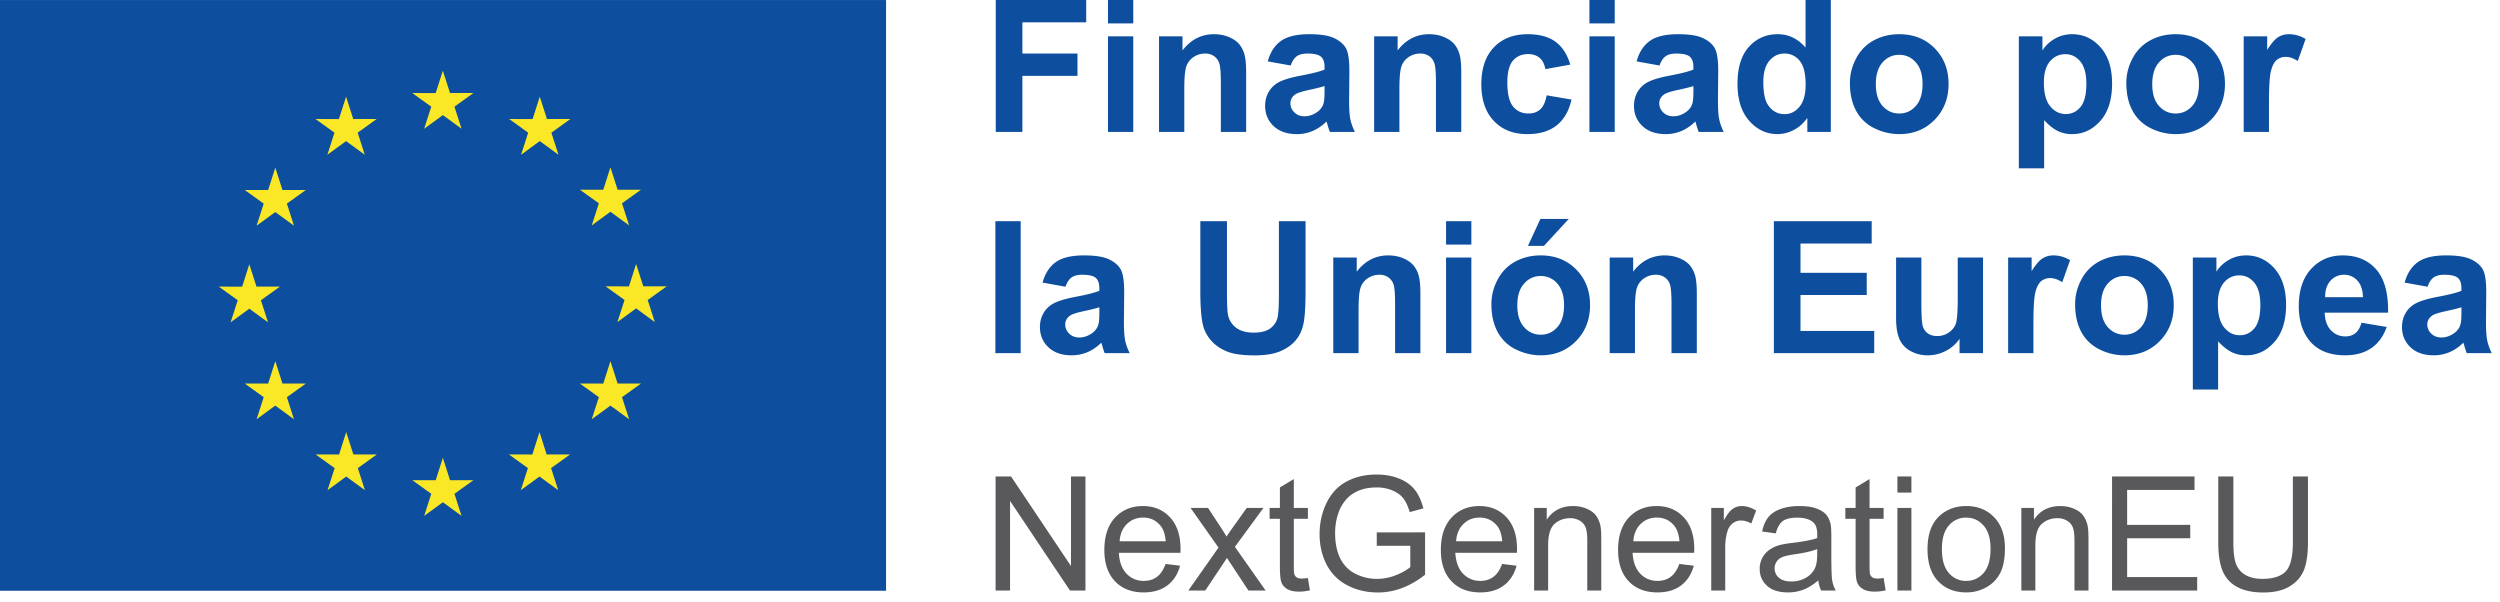
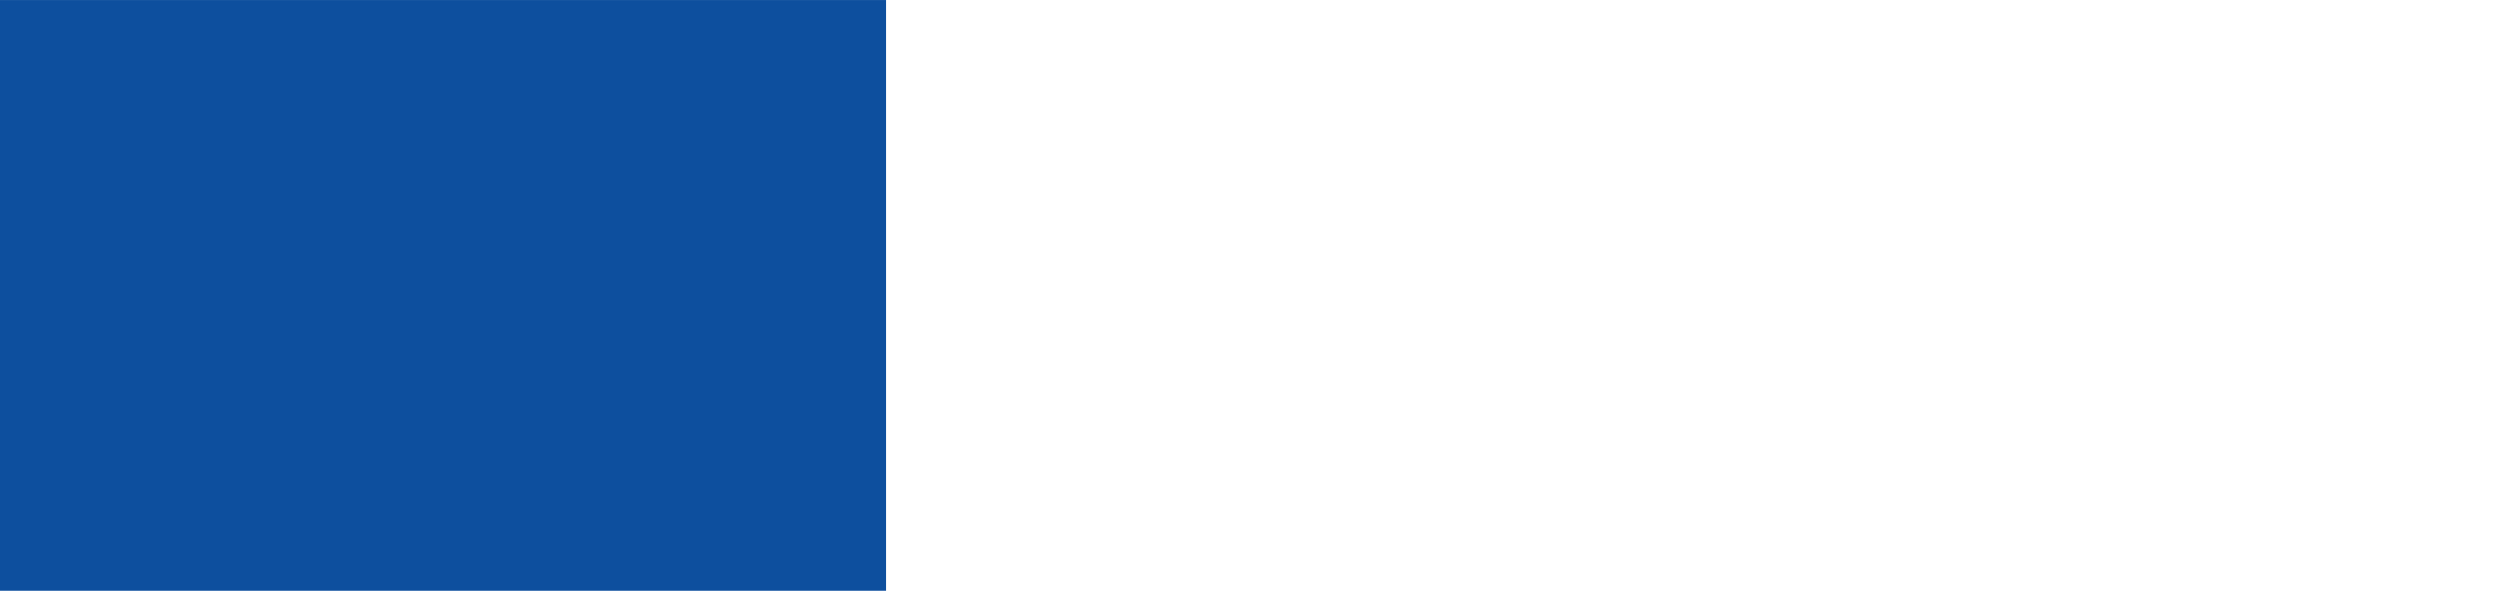
<svg xmlns="http://www.w3.org/2000/svg" width="220" height="53">
  <g fill="none" fill-rule="evenodd">
    <path fill="#0D4F9E" d="M0 51.986h77.973V.003H0z" />
-     <path fill="#FAE826" d="M37.325 11.33l1.646-1.201 1.645 1.2-.626-1.941 1.67-1.202H39.6l-.63-1.965-.63 1.968-2.059-.003 1.67 1.202zm-8.515 2.287l1.645-1.2 1.645 1.2-.625-1.942 1.67-1.201h-2.06l-.63-1.967-.63 1.97-2.06-.003 1.67 1.201zm-4.584 1.133l-.63 1.97-2.06-.002 1.67 1.201-.625 1.942 1.645-1.2 1.645 1.2-.626-1.942 1.67-1.201h-2.06zM21.94 27.164l1.645 1.2-.625-1.941 1.67-1.2h-2.06l-.63-1.969-.63 1.972-2.06-.004 1.671 1.2-.626 1.942zm2.916 6.587l-.63-1.967-.63 1.97-2.06-.003 1.67 1.201-.626 1.942 1.646-1.202 1.645 1.202-.626-1.942 1.67-1.2zm6.242 6.242l-.63-1.965-.63 1.968-2.06-.003 1.67 1.2-.624 1.943 1.645-1.201 1.644 1.201-.625-1.942 1.67-1.2zm8.504 2.262l-.63-1.967-.63 1.97-2.06-.003 1.67 1.2-.624 1.943 1.644-1.201 1.644 1.201-.625-1.942 1.67-1.2zm8.504-2.262l-.63-1.965-.631 1.968-2.057-.003 1.668 1.2-.625 1.943 1.645-1.201 1.646 1.201-.627-1.942 1.67-1.2zm6.244-6.242l-.632-1.967-.631 1.97-2.058-.003 1.67 1.201-.626 1.942 1.645-1.202 1.646 1.202-.627-1.942 1.67-1.2zm4.32-8.553h-2.06l-.632-1.967-.629 1.97-2.06-.003 1.671 1.2-.625 1.943 1.643-1.203 1.645 1.203-.625-1.942zm-6.597-5.363l1.645-1.2 1.645 1.2-.627-1.942 1.671-1.199H54.35l-.631-1.967-.631 1.97-2.058-.003 1.671 1.2zM47.5 8.509l-.63 1.97-2.06-.005 1.67 1.203-.626 1.942 1.648-1.203 1.644 1.203-.625-1.942 1.67-1.203H48.13z" />
-     <path fill="#0D4F9E" d="M87.626 11.612V0h7.96v1.964H89.97v2.749h4.848v1.964H89.97v4.935zm9.876-9.552h2.226V0h-2.226v2.06zm0 9.552h2.226V3.2h-2.226v8.412zm12.159 0h-2.226V7.319c0-.909-.047-1.496-.142-1.762a1.232 1.232 0 00-.464-.622 1.318 1.318 0 00-.772-.222 1.78 1.78 0 00-1.038.317 1.601 1.601 0 00-.63.84c-.113.348-.17.992-.17 1.932v3.81h-2.225V3.2h2.067v1.236c.734-.95 1.658-1.426 2.772-1.426.492 0 .94.088 1.347.265.406.178.714.403.923.678.208.275.353.586.435.934.082.349.123.848.123 1.497v5.228zm3.921-5.846l-2.02-.364c.226-.813.617-1.415 1.172-1.806.554-.39 1.378-.586 2.471-.586.993 0 1.732.117 2.218.353.486.234.828.533 1.026.895.198.361.297 1.025.297 1.992l-.024 2.598c0 .739.035 1.284.107 1.635.07.351.205.727.4 1.129h-2.202a7.886 7.886 0 01-.214-.657 3.953 3.953 0 00-.08-.262c-.38.37-.786.647-1.219.832a3.495 3.495 0 01-1.386.277c-.866 0-1.549-.235-2.047-.705-.5-.47-.749-1.064-.749-1.782 0-.475.113-.9.34-1.271.227-.372.545-.658.955-.856.41-.198 1-.371 1.77-.519 1.04-.195 1.761-.377 2.163-.546v-.222c0-.428-.106-.733-.317-.915-.212-.182-.61-.273-1.196-.273-.397 0-.705.078-.927.234-.222.156-.401.43-.538.82zm2.978 1.806c-.285.095-.737.21-1.355.34-.618.133-1.022.262-1.212.389-.29.206-.436.467-.436.784 0 .312.117.58.35.808.232.228.527.34.887.34.4 0 .783-.132 1.147-.395.27-.2.447-.446.531-.737.059-.19.088-.551.088-1.085v-.444zm12.031 4.04h-2.226V7.319c0-.909-.047-1.496-.142-1.762a1.232 1.232 0 00-.464-.622 1.318 1.318 0 00-.772-.222c-.385 0-.73.105-1.038.317a1.605 1.605 0 00-.63.84c-.113.348-.17.992-.17 1.932v3.81h-2.225V3.2h2.067v1.236c.734-.95 1.658-1.426 2.772-1.426.492 0 .94.088 1.347.265.407.178.714.403.923.678.208.275.353.586.435.934.082.349.123.848.123 1.497v5.228zm9.592-5.925l-2.194.397c-.074-.44-.242-.769-.503-.991-.261-.222-.6-.333-1.018-.333-.554 0-.996.192-1.326.575-.33.383-.496 1.023-.496 1.92 0 .998.168 1.704.503 2.115.336.412.786.618 1.351.618.422 0 .768-.12 1.037-.36.27-.24.46-.654.57-1.24l2.186.373c-.226 1.003-.662 1.76-1.306 2.272-.645.513-1.507.769-2.59.769-1.23 0-2.211-.389-2.942-1.164-.732-.776-1.098-1.851-1.098-3.224 0-1.389.367-2.47 1.101-3.244.734-.773 1.727-1.16 2.978-1.16 1.025 0 1.84.22 2.444.661.604.442 1.04 1.113 1.303 2.016m1.687-3.627h2.225V0h-2.226v2.06zm0 9.552h2.225V3.2h-2.226v8.412zm6.17-5.846l-2.02-.364c.227-.813.618-1.415 1.172-1.806.555-.39 1.38-.586 2.472-.586.993 0 1.732.117 2.218.353.485.234.828.533 1.026.895.198.361.296 1.025.296 1.992l-.024 2.598c0 .739.036 1.284.108 1.635.07.351.204.727.4 1.129h-2.202a7.886 7.886 0 01-.214-.657 3.953 3.953 0 00-.08-.262c-.38.37-.786.647-1.219.832a3.495 3.495 0 01-1.387.277c-.865 0-1.548-.235-2.046-.705-.5-.47-.749-1.064-.749-1.782 0-.475.113-.9.34-1.271.227-.372.545-.658.955-.856.409-.198.999-.371 1.77-.519 1.04-.195 1.761-.377 2.163-.546v-.222c0-.428-.106-.733-.318-.915-.21-.182-.61-.273-1.196-.273-.396 0-.704.078-.926.234-.222.156-.401.43-.539.82zm2.979 1.806c-.285.095-.737.21-1.355.34-.618.133-1.022.262-1.212.389-.29.206-.436.467-.436.784 0 .312.117.58.349.808.232.228.528.34.887.34.401 0 .784-.132 1.148-.395.27-.2.447-.446.53-.737.06-.19.089-.551.089-1.085v-.444zm12.094 4.04h-2.067v-1.236c-.344.48-.749.839-1.216 1.073a3.123 3.123 0 01-1.414.353c-.966 0-1.794-.39-2.483-1.168-.689-.779-1.034-1.866-1.034-3.26 0-1.426.336-2.509 1.006-3.251.67-.742 1.518-1.113 2.543-1.113.94 0 1.753.39 2.439 1.172V0h2.226v11.612zm-5.94-4.388c0 .898.123 1.547.372 1.948.359.58.86.872 1.505.872.512 0 .947-.218 1.307-.654.359-.436.538-1.086.538-1.952 0-.967-.174-1.662-.523-2.088a1.655 1.655 0 00-1.338-.637c-.528 0-.97.21-1.327.63-.356.42-.534 1.046-.534 1.881zm7.619.063c0-.739.182-1.455.547-2.146.364-.692.88-1.22 1.548-1.584.667-.364 1.414-.547 2.238-.547 1.272 0 2.315.414 3.128 1.24.813.826 1.22 1.87 1.22 3.132 0 1.273-.41 2.328-1.232 3.164-.82.838-1.855 1.256-3.1 1.256a4.89 4.89 0 01-2.206-.523 3.586 3.586 0 01-1.596-1.533c-.365-.673-.547-1.492-.547-2.459m2.281.12c0 .833.198 1.472.594 1.916.396.443.885.665 1.465.665.581 0 1.068-.222 1.462-.665.393-.444.59-1.088.59-1.933 0-.824-.197-1.458-.59-1.9-.394-.444-.88-.666-1.462-.666-.58 0-1.069.222-1.465.665-.396.443-.594 1.083-.594 1.917M177.659 3.2h2.075v1.236a3.109 3.109 0 011.093-1.03c.46-.264.97-.396 1.529-.396.976 0 1.806.383 2.487 1.149.68.766 1.021 1.832 1.021 3.2 0 1.404-.342 2.496-1.029 3.274-.687.78-1.518 1.169-2.495 1.169a2.83 2.83 0 01-1.263-.278c-.378-.184-.776-.501-1.192-.95v4.238h-2.226V3.2zm2.202 4.063c0 .945.187 1.644.562 2.095.375.452.832.678 1.37.678.518 0 .948-.208 1.291-.622.343-.415.515-1.094.515-2.04 0-.881-.177-1.536-.53-1.964-.355-.428-.792-.642-1.315-.642-.544 0-.996.21-1.355.63-.359.42-.538 1.042-.538 1.865zm7.255.024c0-.739.182-1.455.546-2.146a3.749 3.749 0 011.55-1.584c.667-.364 1.413-.547 2.237-.547 1.272 0 2.315.414 3.128 1.24.814.826 1.22 1.87 1.22 3.132 0 1.273-.41 2.328-1.232 3.164-.82.838-1.854 1.256-3.1 1.256a4.89 4.89 0 01-2.206-.523 3.591 3.591 0 01-1.597-1.533c-.364-.673-.546-1.492-.546-2.459m2.282.12c0 .833.197 1.472.593 1.916.396.443.885.665 1.465.665.581 0 1.068-.222 1.462-.665.394-.444.59-1.088.59-1.933 0-.824-.196-1.458-.59-1.9-.394-.444-.88-.666-1.462-.666-.58 0-1.069.222-1.465.665-.396.443-.593 1.083-.593 1.917m10.272 4.206h-2.226V3.2h2.068v1.196c.353-.565.671-.937.954-1.117.283-.18.603-.269.962-.269.508 0 .996.14 1.466.42l-.69 1.94c-.374-.243-.723-.364-1.045-.364-.311 0-.576.086-.791.257-.217.172-.388.482-.511.931-.125.449-.187 1.389-.187 2.82v2.598zM87.594 31.077h2.226V19.466h-2.226zm6.171-5.845l-2.02-.364c.226-.814.617-1.415 1.172-1.807.554-.39 1.378-.586 2.471-.586.993 0 1.732.118 2.218.353s.828.533 1.026.895c.198.362.297 1.026.297 1.992l-.024 2.598c0 .74.035 1.285.107 1.636.07.35.205.727.4 1.128H97.21a7.886 7.886 0 01-.214-.657 3.953 3.953 0 00-.08-.262c-.38.37-.786.647-1.219.832a3.508 3.508 0 01-1.386.277c-.866 0-1.549-.234-2.047-.704-.5-.47-.749-1.065-.749-1.783 0-.475.113-.899.34-1.27.227-.373.545-.658.955-.856.41-.198 1-.37 1.77-.52 1.04-.194 1.761-.376 2.163-.545v-.223c0-.427-.106-.732-.317-.914-.212-.182-.61-.273-1.196-.273-.396 0-.705.078-.927.233-.222.156-.401.43-.538.82zm2.978 1.806c-.285.095-.737.209-1.355.34-.618.133-1.022.262-1.211.388-.291.207-.437.468-.437.785 0 .311.117.58.35.808.232.226.527.34.887.34.4 0 .783-.132 1.147-.396.27-.2.447-.446.531-.737.059-.19.088-.552.088-1.085v-.443zm8.887-7.572h2.344v6.289c0 .998.029 1.645.087 1.94.1.475.339.857.717 1.145.377.288.893.432 1.548.432.665 0 1.168-.136 1.505-.408.338-.273.541-.606.61-1.002.069-.397.103-1.054.103-1.973v-6.423h2.345v6.099c0 1.394-.064 2.379-.19 2.954-.127.575-.36 1.061-.702 1.458-.34.395-.796.71-1.366.946-.57.235-1.314.352-2.233.352-1.11 0-1.95-.128-2.523-.384-.573-.256-1.026-.588-1.358-.998a3.208 3.208 0 01-.658-1.287c-.153-.665-.23-1.647-.23-2.946v-6.194zm19.365 11.611h-2.226v-4.293c0-.908-.047-1.496-.142-1.762a1.237 1.237 0 00-.464-.622 1.323 1.323 0 00-.772-.221c-.385 0-.73.105-1.037.316a1.6 1.6 0 00-.63.84c-.114.348-.17.993-.17 1.932v3.81h-2.226v-8.412h2.067v1.237c.734-.951 1.658-1.427 2.773-1.427.49 0 .939.089 1.346.266.407.177.714.403.923.677.208.275.353.586.435.935.082.348.123.847.123 1.497v5.227zm2.258-9.552h2.226v-2.06h-2.226v2.06zm0 9.553h2.226v-8.412h-2.226v8.412zm3.991-4.325c0-.74.182-1.455.547-2.147.364-.691.88-1.22 1.549-1.584.667-.365 1.413-.547 2.237-.547 1.272 0 2.315.413 3.128 1.24.814.826 1.22 1.871 1.22 3.133 0 1.272-.41 2.327-1.231 3.164-.821.837-1.855 1.256-3.101 1.256-.77 0-1.506-.175-2.206-.523a3.586 3.586 0 01-1.596-1.533c-.365-.673-.547-1.493-.547-2.46zm2.281.119c0 .834.198 1.473.595 1.916.396.444.884.665 1.465.665a1.87 1.87 0 001.46-.665c.395-.443.592-1.088.592-1.932 0-.824-.197-1.458-.591-1.9a1.875 1.875 0 00-1.461-.667c-.58 0-1.07.222-1.465.666-.397.443-.595 1.082-.595 1.917zm.935-5.236l1.093-2.368h2.495l-2.178 2.368h-1.41zm14.86 9.441h-2.227v-4.293c0-.908-.047-1.496-.142-1.762a1.237 1.237 0 00-.464-.622 1.323 1.323 0 00-.772-.221c-.385 0-.731.105-1.037.316a1.6 1.6 0 00-.63.84c-.114.348-.17.993-.17 1.932v3.81h-2.226v-8.412h2.067v1.237c.734-.951 1.658-1.427 2.772-1.427.492 0 .94.089 1.347.266.406.177.714.403.923.677.208.275.353.586.435.935.082.348.123.847.123 1.497v5.227zm6.78 0V19.466h8.609v1.964h-6.265v2.574h5.829v1.957h-5.83v3.16h6.488v1.956zm16.34 0v-1.26a3.24 3.24 0 01-1.208 1.062c-.5.26-1.026.389-1.58.389a3.092 3.092 0 01-1.521-.373 2.203 2.203 0 01-.975-1.046c-.2-.448-.3-1.068-.3-1.86v-5.324h2.225v3.866c0 1.183.041 1.907.123 2.174.082.267.23.478.447.634.217.156.492.233.824.233.38 0 .72-.104 1.021-.313.302-.208.508-.467.619-.775.11-.31.166-1.066.166-2.27v-3.549h2.226v8.412h-2.068zm6.502 0h-2.226v-8.412h2.067v1.196c.354-.564.672-.937.955-1.116.282-.18.603-.27.962-.27.508 0 .996.14 1.466.42l-.69 1.94c-.374-.242-.723-.363-1.045-.363a1.23 1.23 0 00-.792.257c-.217.172-.387.482-.511.93-.124.45-.186 1.39-.186 2.82v2.598zm3.668-4.324c0-.74.181-1.455.546-2.147a3.75 3.75 0 011.548-1.584c.668-.365 1.414-.547 2.238-.547 1.272 0 2.315.413 3.128 1.24.814.826 1.22 1.871 1.22 3.133 0 1.272-.41 2.327-1.231 3.164-.821.837-1.855 1.256-3.101 1.256a4.893 4.893 0 01-2.206-.523 3.586 3.586 0 01-1.596-1.533c-.365-.673-.547-1.493-.547-2.46m2.282.12c0 .834.197 1.473.593 1.916.397.444.885.665 1.465.665.582 0 1.069-.221 1.463-.665.393-.443.59-1.088.59-1.932 0-.824-.197-1.458-.59-1.9a1.875 1.875 0 00-1.463-.667c-.58 0-1.068.222-1.465.666-.396.443-.593 1.082-.593 1.917m8.079-4.206h2.075V23.9a3.102 3.102 0 011.092-1.03c.46-.263.97-.395 1.53-.395.976 0 1.805.383 2.486 1.148.681.766 1.022 1.832 1.022 3.2 0 1.404-.343 2.496-1.03 3.275-.686.78-1.518 1.168-2.494 1.168a2.83 2.83 0 01-1.264-.277c-.377-.185-.775-.501-1.192-.95v4.238h-2.226V22.666zm2.201 4.063c0 .945.187 1.644.563 2.095.374.452.831.677 1.37.677.517 0 .947-.207 1.29-.621.344-.415.516-1.095.516-2.04 0-.882-.177-1.537-.531-1.964-.354-.428-.792-.642-1.315-.642-.543 0-.995.21-1.354.63-.36.42-.539 1.041-.539 1.865zm12.641 1.671l2.218.372c-.285.813-.735 1.432-1.35 1.858-.615.425-1.385.637-2.31.637-1.462 0-2.545-.478-3.246-1.433-.555-.766-.832-1.732-.832-2.9 0-1.393.364-2.485 1.093-3.274.728-.79 1.65-1.185 2.764-1.185 1.251 0 2.239.414 2.963 1.24.723.827 1.069 2.093 1.037 3.798h-5.576c.016.66.195 1.174.538 1.54.344.368.772.551 1.283.551.349 0 .642-.095.88-.285.237-.19.416-.496.538-.919zm.127-2.25c-.015-.643-.182-1.133-.499-1.468a1.531 1.531 0 00-1.156-.503c-.486 0-.888.176-1.204.53-.317.354-.473.834-.467 1.442h3.326zm5.687-.918l-2.02-.364c.227-.814.618-1.415 1.173-1.807.554-.39 1.378-.586 2.471-.586.993 0 1.732.118 2.218.353.485.235.827.533 1.026.895.198.362.296 1.026.296 1.992l-.023 2.598c0 .74.035 1.285.107 1.636.07.35.204.727.4 1.128h-2.202a7.887 7.887 0 01-.214-.657 3.953 3.953 0 00-.08-.262c-.38.37-.786.647-1.219.832a3.507 3.507 0 01-1.386.277c-.866 0-1.549-.234-2.047-.704-.5-.47-.749-1.065-.749-1.783 0-.475.113-.899.34-1.27.227-.373.545-.658.955-.856.409-.198.999-.37 1.77-.52 1.04-.194 1.761-.376 2.163-.545v-.223c0-.427-.106-.732-.317-.914-.212-.182-.61-.273-1.197-.273-.396 0-.704.078-.926.233-.222.156-.401.43-.539.82zm2.979 1.806c-.285.095-.737.209-1.355.34-.618.133-1.022.262-1.211.388-.291.207-.437.468-.437.785 0 .311.116.58.349.808.232.226.528.34.887.34.401 0 .784-.132 1.148-.396.27-.2.447-.446.53-.737.06-.19.089-.552.089-1.085v-.443z" />
-     <path fill="#59595C" d="M87.612 51.967V41.931h1.363l5.272 7.88v-7.88h1.273v10.036h-1.362l-5.273-7.887v7.887zm14.961-2.341l1.273.157c-.201.745-.573 1.321-1.116 1.732-.543.411-1.237.617-2.081.617-1.064 0-1.907-.327-2.53-.982-.623-.656-.936-1.574-.936-2.756 0-1.224.315-2.173.946-2.848.63-.676 1.447-1.014 2.45-1.014.974 0 1.768.33 2.383.992.617.662.926 1.594.926 2.795 0 .072-.003.182-.008.328h-5.422c.046.8.272 1.41.677 1.834.406.425.913.637 1.52.637.452 0 .838-.118 1.157-.356.32-.237.573-.615.76-1.136m-4.046-1.993h4.06c-.054-.612-.21-1.07-.465-1.375-.393-.475-.902-.712-1.527-.712-.566 0-1.042.19-1.427.568-.386.378-.6.885-.641 1.52m6.046 4.333l2.657-3.78-2.459-3.49h1.54l1.117 1.704c.21.325.379.596.507.815.2-.302.385-.568.554-.8l1.226-1.72h1.471l-2.512 3.425 2.705 3.846h-1.514l-1.492-2.259-.397-.609-1.91 2.868h-1.493zm10.523-1.102l.178 1.088c-.346.074-.658.11-.931.11-.447 0-.794-.071-1.04-.212a1.18 1.18 0 01-.52-.558c-.102-.23-.151-.716-.151-1.455v-4.183h-.905v-.959h.905v-1.8l1.225-.739v2.54h1.239v.958h-1.239v4.252c0 .351.022.577.065.678.044.1.114.18.213.24.097.059.238.089.42.089.137 0 .317-.017.54-.05m6.06-2.834v-1.177l4.252-.006v3.725a7.54 7.54 0 01-2.02 1.173 5.994 5.994 0 01-2.136.393c-.986 0-1.88-.21-2.686-.633a4.177 4.177 0 01-1.826-1.831c-.41-.798-.615-1.691-.615-2.677 0-.977.203-1.888.611-2.735.41-.847.997-1.476 1.763-1.886.768-.41 1.65-.617 2.65-.617.727 0 1.382.118 1.969.353.587.235 1.047.562 1.38.983.333.42.586.967.76 1.643l-1.199.328c-.151-.51-.338-.912-.562-1.205-.223-.292-.543-.525-.958-.701a3.507 3.507 0 00-1.383-.264c-.606 0-1.132.093-1.574.277-.443.185-.8.429-1.071.73a3.474 3.474 0 00-.635.992 5.274 5.274 0 00-.383 2.02c0 .895.154 1.643.463 2.246.308.603.756 1.05 1.345 1.342a4.17 4.17 0 001.875.438c.576 0 1.138-.111 1.684-.332.549-.221.965-.459 1.247-.71V48.03h-2.95zm11.03 1.596l1.274.157c-.201.745-.573 1.321-1.116 1.732-.544.411-1.237.617-2.082.617-1.063 0-1.906-.327-2.529-.982-.624-.656-.936-1.574-.936-2.756 0-1.224.315-2.173.945-2.848.63-.676 1.448-1.014 2.452-1.014.973 0 1.767.33 2.382.992.617.662.925 1.594.925 2.795 0 .072-.002.182-.007.328h-5.423c.047.8.272 1.41.678 1.834.406.425.912.637 1.52.637.452 0 .838-.118 1.157-.356.32-.237.573-.615.76-1.136m-4.047-1.993h4.061c-.054-.612-.21-1.07-.465-1.375-.394-.475-.902-.712-1.527-.712-.566 0-1.042.19-1.428.568-.385.378-.599.885-.64 1.52m6.866 4.333v-7.27h1.11v1.034c.533-.8 1.304-1.199 2.313-1.199.439 0 .84.079 1.21.236.366.159.641.364.825.62.182.255.309.56.383.91.044.229.067.629.067 1.199v4.47h-1.233v-4.422c0-.502-.046-.878-.143-1.126a1.185 1.185 0 00-.51-.596 1.624 1.624 0 00-.858-.222c-.526 0-.98.166-1.36.499-.38.333-.572.965-.572 1.897v3.97h-1.232zm12.776-2.341l1.274.157c-.201.745-.573 1.321-1.116 1.732-.543.411-1.237.617-2.081.617-1.064 0-1.907-.327-2.53-.982-.623-.656-.936-1.574-.936-2.756 0-1.224.316-2.173.946-2.848.63-.676 1.447-1.014 2.45-1.014.974 0 1.768.33 2.383.992.617.662.926 1.594.926 2.795 0 .072-.003.182-.008.328h-5.422c.046.8.272 1.41.677 1.834.406.425.913.637 1.52.637.452 0 .838-.118 1.157-.356.32-.237.573-.615.76-1.136m-4.046-1.993h4.06c-.054-.612-.21-1.07-.465-1.375-.393-.475-.902-.712-1.527-.712-.566 0-1.042.19-1.427.568-.386.378-.6.885-.641 1.52m6.854 4.333v-7.27h1.11v1.102c.281-.516.544-.856.782-1.02a1.37 1.37 0 01.792-.247c.414 0 .838.132 1.266.397l-.425 1.144a1.75 1.75 0 00-.903-.268c-.269 0-.511.082-.726.244a1.314 1.314 0 00-.458.674 4.788 4.788 0 00-.206 1.437v3.807h-1.232zm9.426-.897c-.455.389-.895.662-1.317.822a3.8 3.8 0 01-1.36.24c-.799 0-1.412-.195-1.841-.585-.428-.391-.643-.89-.643-1.496a2.018 2.018 0 01.88-1.684c.262-.18.557-.312.885-.405a9.035 9.035 0 011.097-.185c.995-.119 1.726-.26 2.197-.424.005-.17.007-.277.007-.321 0-.502-.117-.857-.349-1.062-.314-.278-.783-.418-1.404-.418-.58 0-1.007.103-1.283.304-.277.204-.48.564-.613 1.08l-1.205-.165c.109-.516.29-.932.54-1.249.251-.317.615-.562 1.09-.733.474-.171 1.023-.257 1.65-.257.62 0 1.124.073 1.512.22.388.146.673.33.857.55.182.22.31.5.383.84.041.21.06.587.06 1.135v1.644c0 1.146.027 1.87.08 2.174.052.303.156.594.312.872h-1.287a2.569 2.569 0 01-.248-.896zm-.102-2.75c-.447.181-1.118.336-2.012.463-.508.074-.866.157-1.076.247-.21.092-.372.226-.485.402-.115.174-.171.37-.171.584 0 .33.123.603.372.822.25.219.612.33 1.092.33a2.54 2.54 0 001.266-.313c.37-.208.642-.492.815-.852.133-.278.2-.689.2-1.234v-.45zm5.848 2.545l.178 1.088a4.53 4.53 0 01-.932.11c-.446 0-.794-.071-1.04-.212a1.18 1.18 0 01-.52-.558c-.101-.23-.152-.716-.152-1.455v-4.183h-.903v-.959h.903v-1.8l1.227-.739v2.54h1.238v.958h-1.238v4.252c0 .351.021.577.064.678.044.1.114.18.213.24.097.059.238.089.42.089.138 0 .318-.017.541-.05m1.213-7.515h1.232V41.93h-1.232v1.418zm0 8.619h1.232v-7.271h-1.232v7.27zm2.649-3.635c0-1.348.374-2.346 1.122-2.993.626-.538 1.388-.808 2.288-.808 1 0 1.817.328 2.45.982.635.656.953 1.56.953 2.715 0 .936-.141 1.672-.421 2.209-.281.535-.69.953-1.226 1.249a3.564 3.564 0 01-1.756.445c-1.019 0-1.842-.326-2.468-.98-.628-.652-.942-1.592-.942-2.82m1.266 0c0 .93.204 1.629.61 2.092a1.95 1.95 0 001.534.695c.61 0 1.12-.233 1.526-.699.407-.465.61-1.174.61-2.128 0-.9-.204-1.582-.613-2.044-.41-.464-.916-.696-1.523-.696a1.96 1.96 0 00-1.535.692c-.405.46-.609 1.157-.609 2.089m6.991 3.634v-7.27h1.11v1.034c.534-.8 1.305-1.199 2.314-1.199.438 0 .84.079 1.209.236.367.159.642.364.825.62.182.255.31.56.383.91.045.229.067.629.067 1.199v4.47h-1.232v-4.422c0-.502-.047-.878-.143-1.126a1.185 1.185 0 00-.51-.596 1.624 1.624 0 00-.859-.222c-.526 0-.979.166-1.36.499-.38.333-.571.965-.571 1.897v3.97h-1.233zm7.982 0V41.931h7.258v1.183h-5.93v3.074h5.554v1.178h-5.553v3.418h6.162v1.183zm15.913-10.036h1.328v5.799c0 1.008-.113 1.81-.342 2.403-.228.593-.64 1.076-1.236 1.447-.595.372-1.378.559-2.345.559-.94 0-1.709-.162-2.308-.487a2.773 2.773 0 01-1.279-1.407c-.256-.612-.384-1.452-.384-2.515v-5.8h1.33v5.792c0 .872.079 1.513.241 1.927.163.413.441.732.836.955.394.223.877.336 1.448.336.977 0 1.673-.222 2.088-.664.415-.443.623-1.295.623-2.554V41.93z" />
  </g>
</svg>